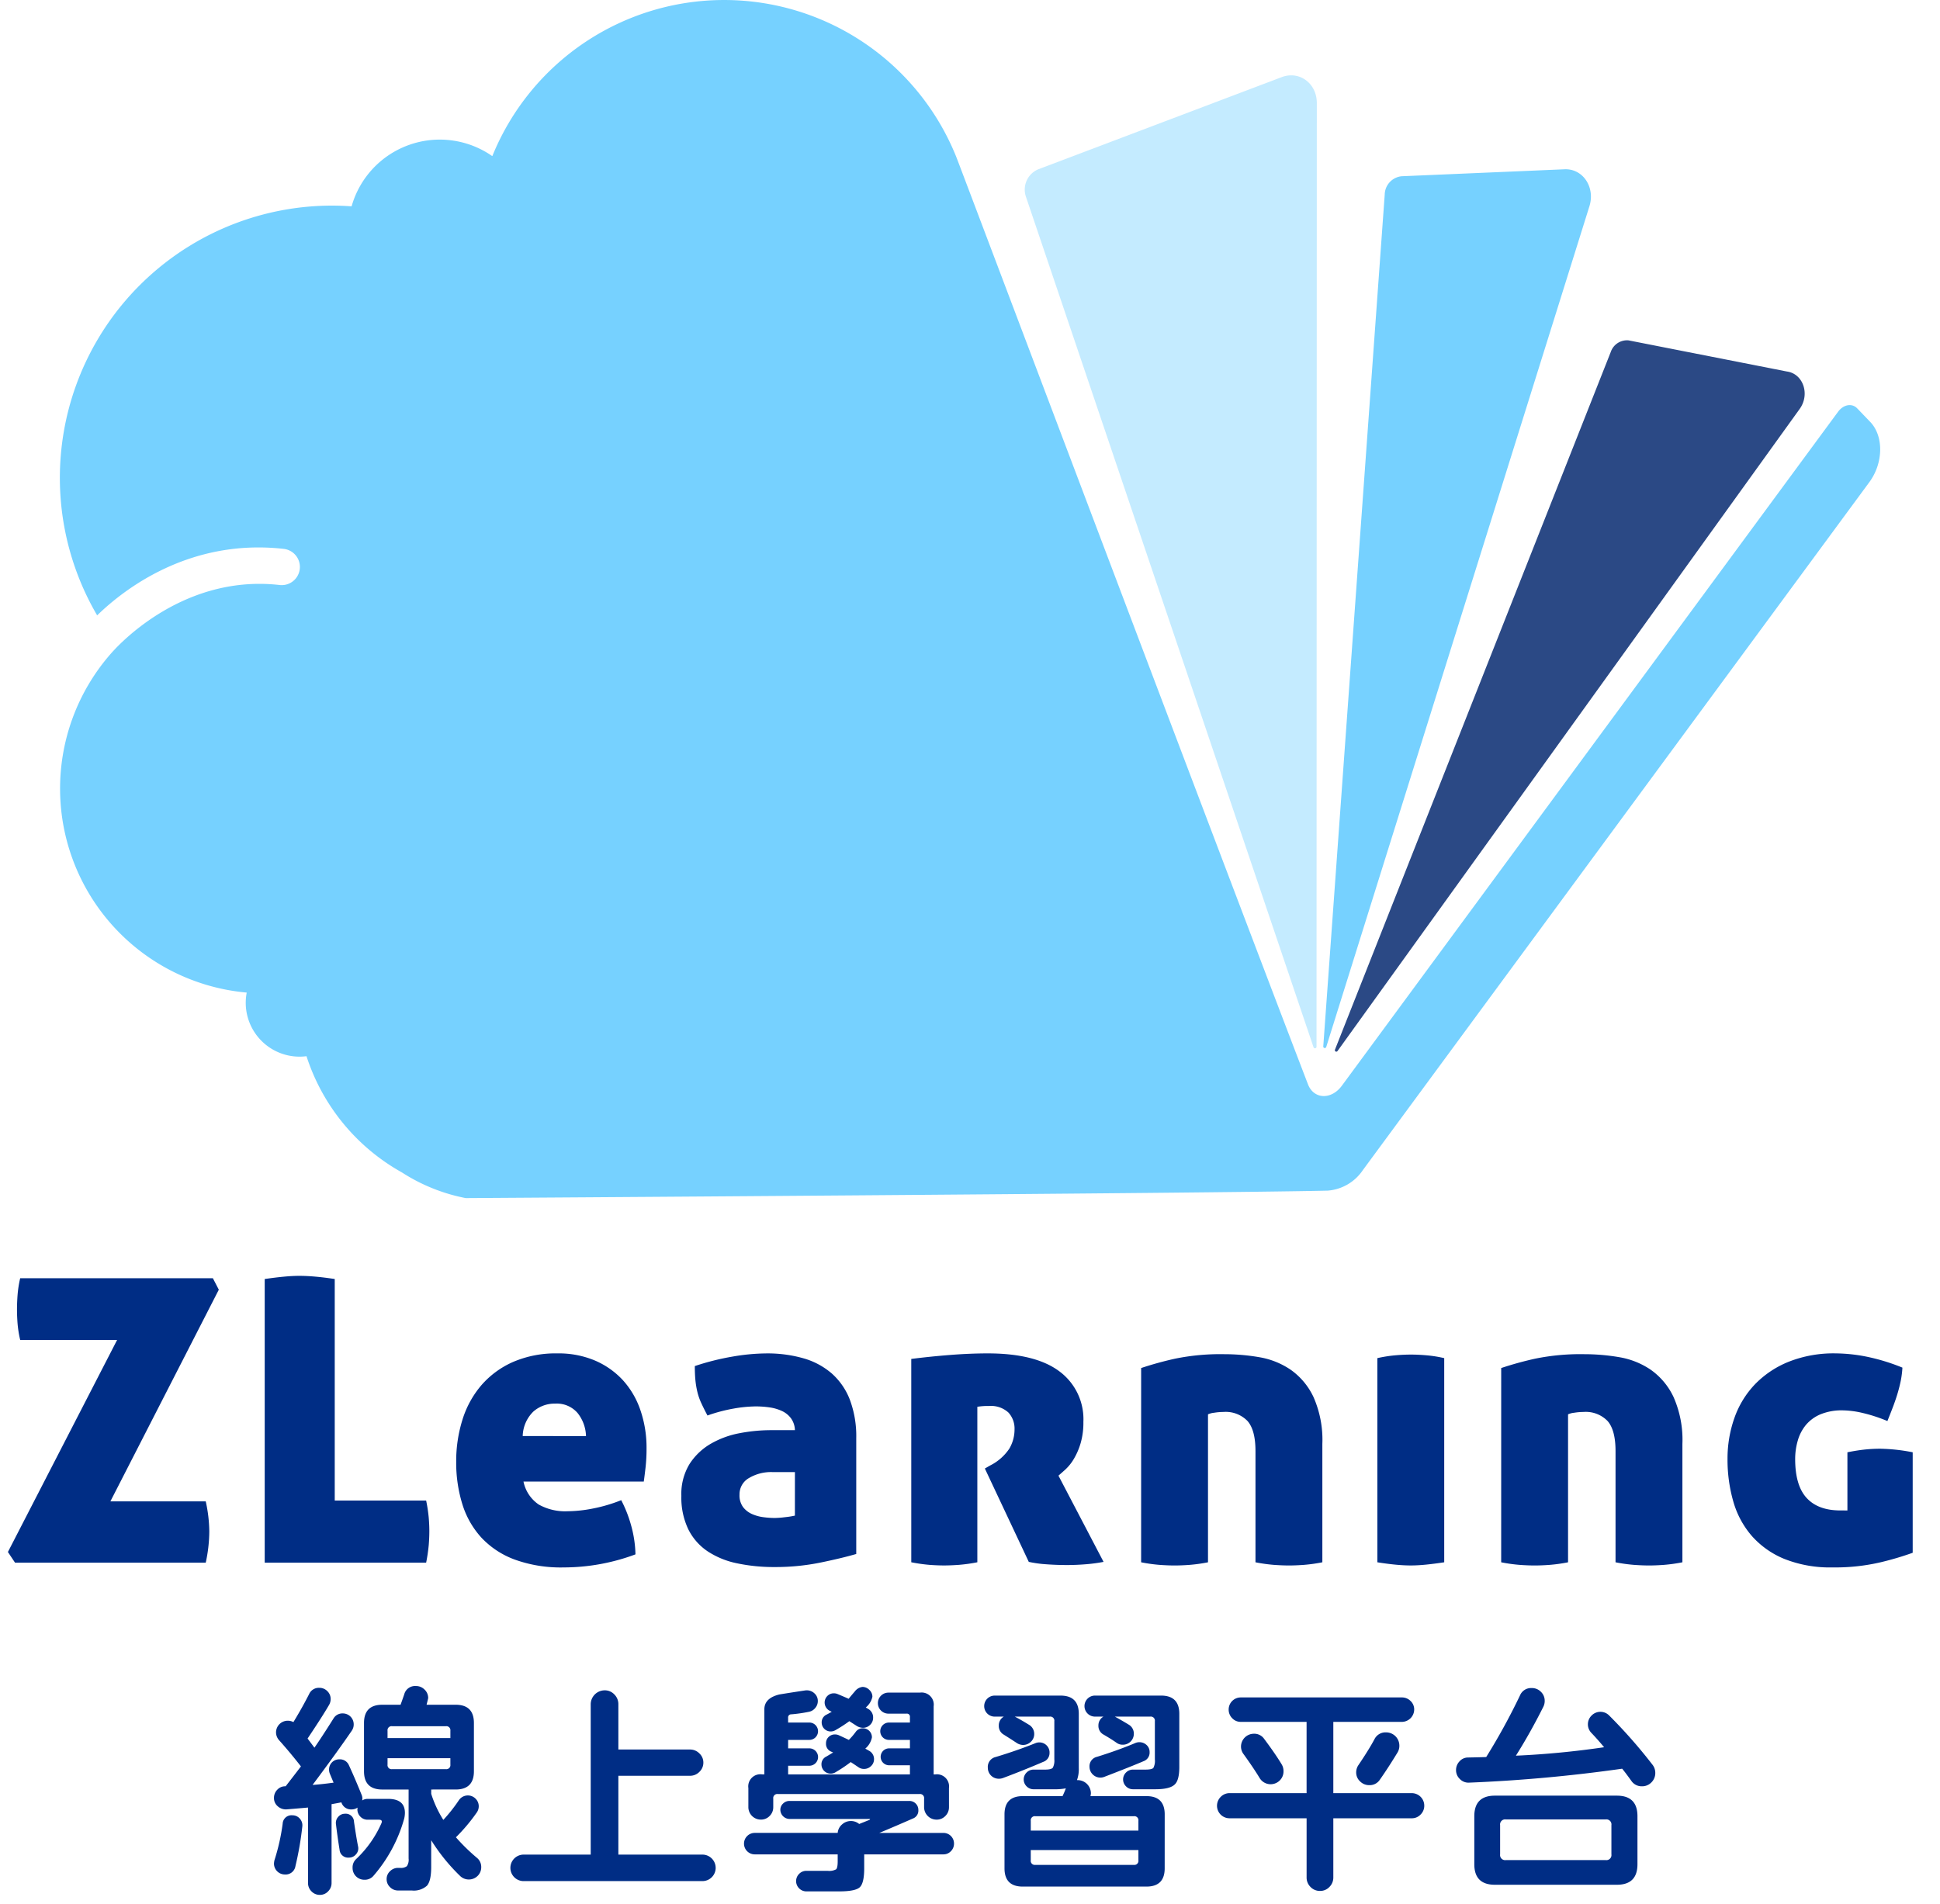
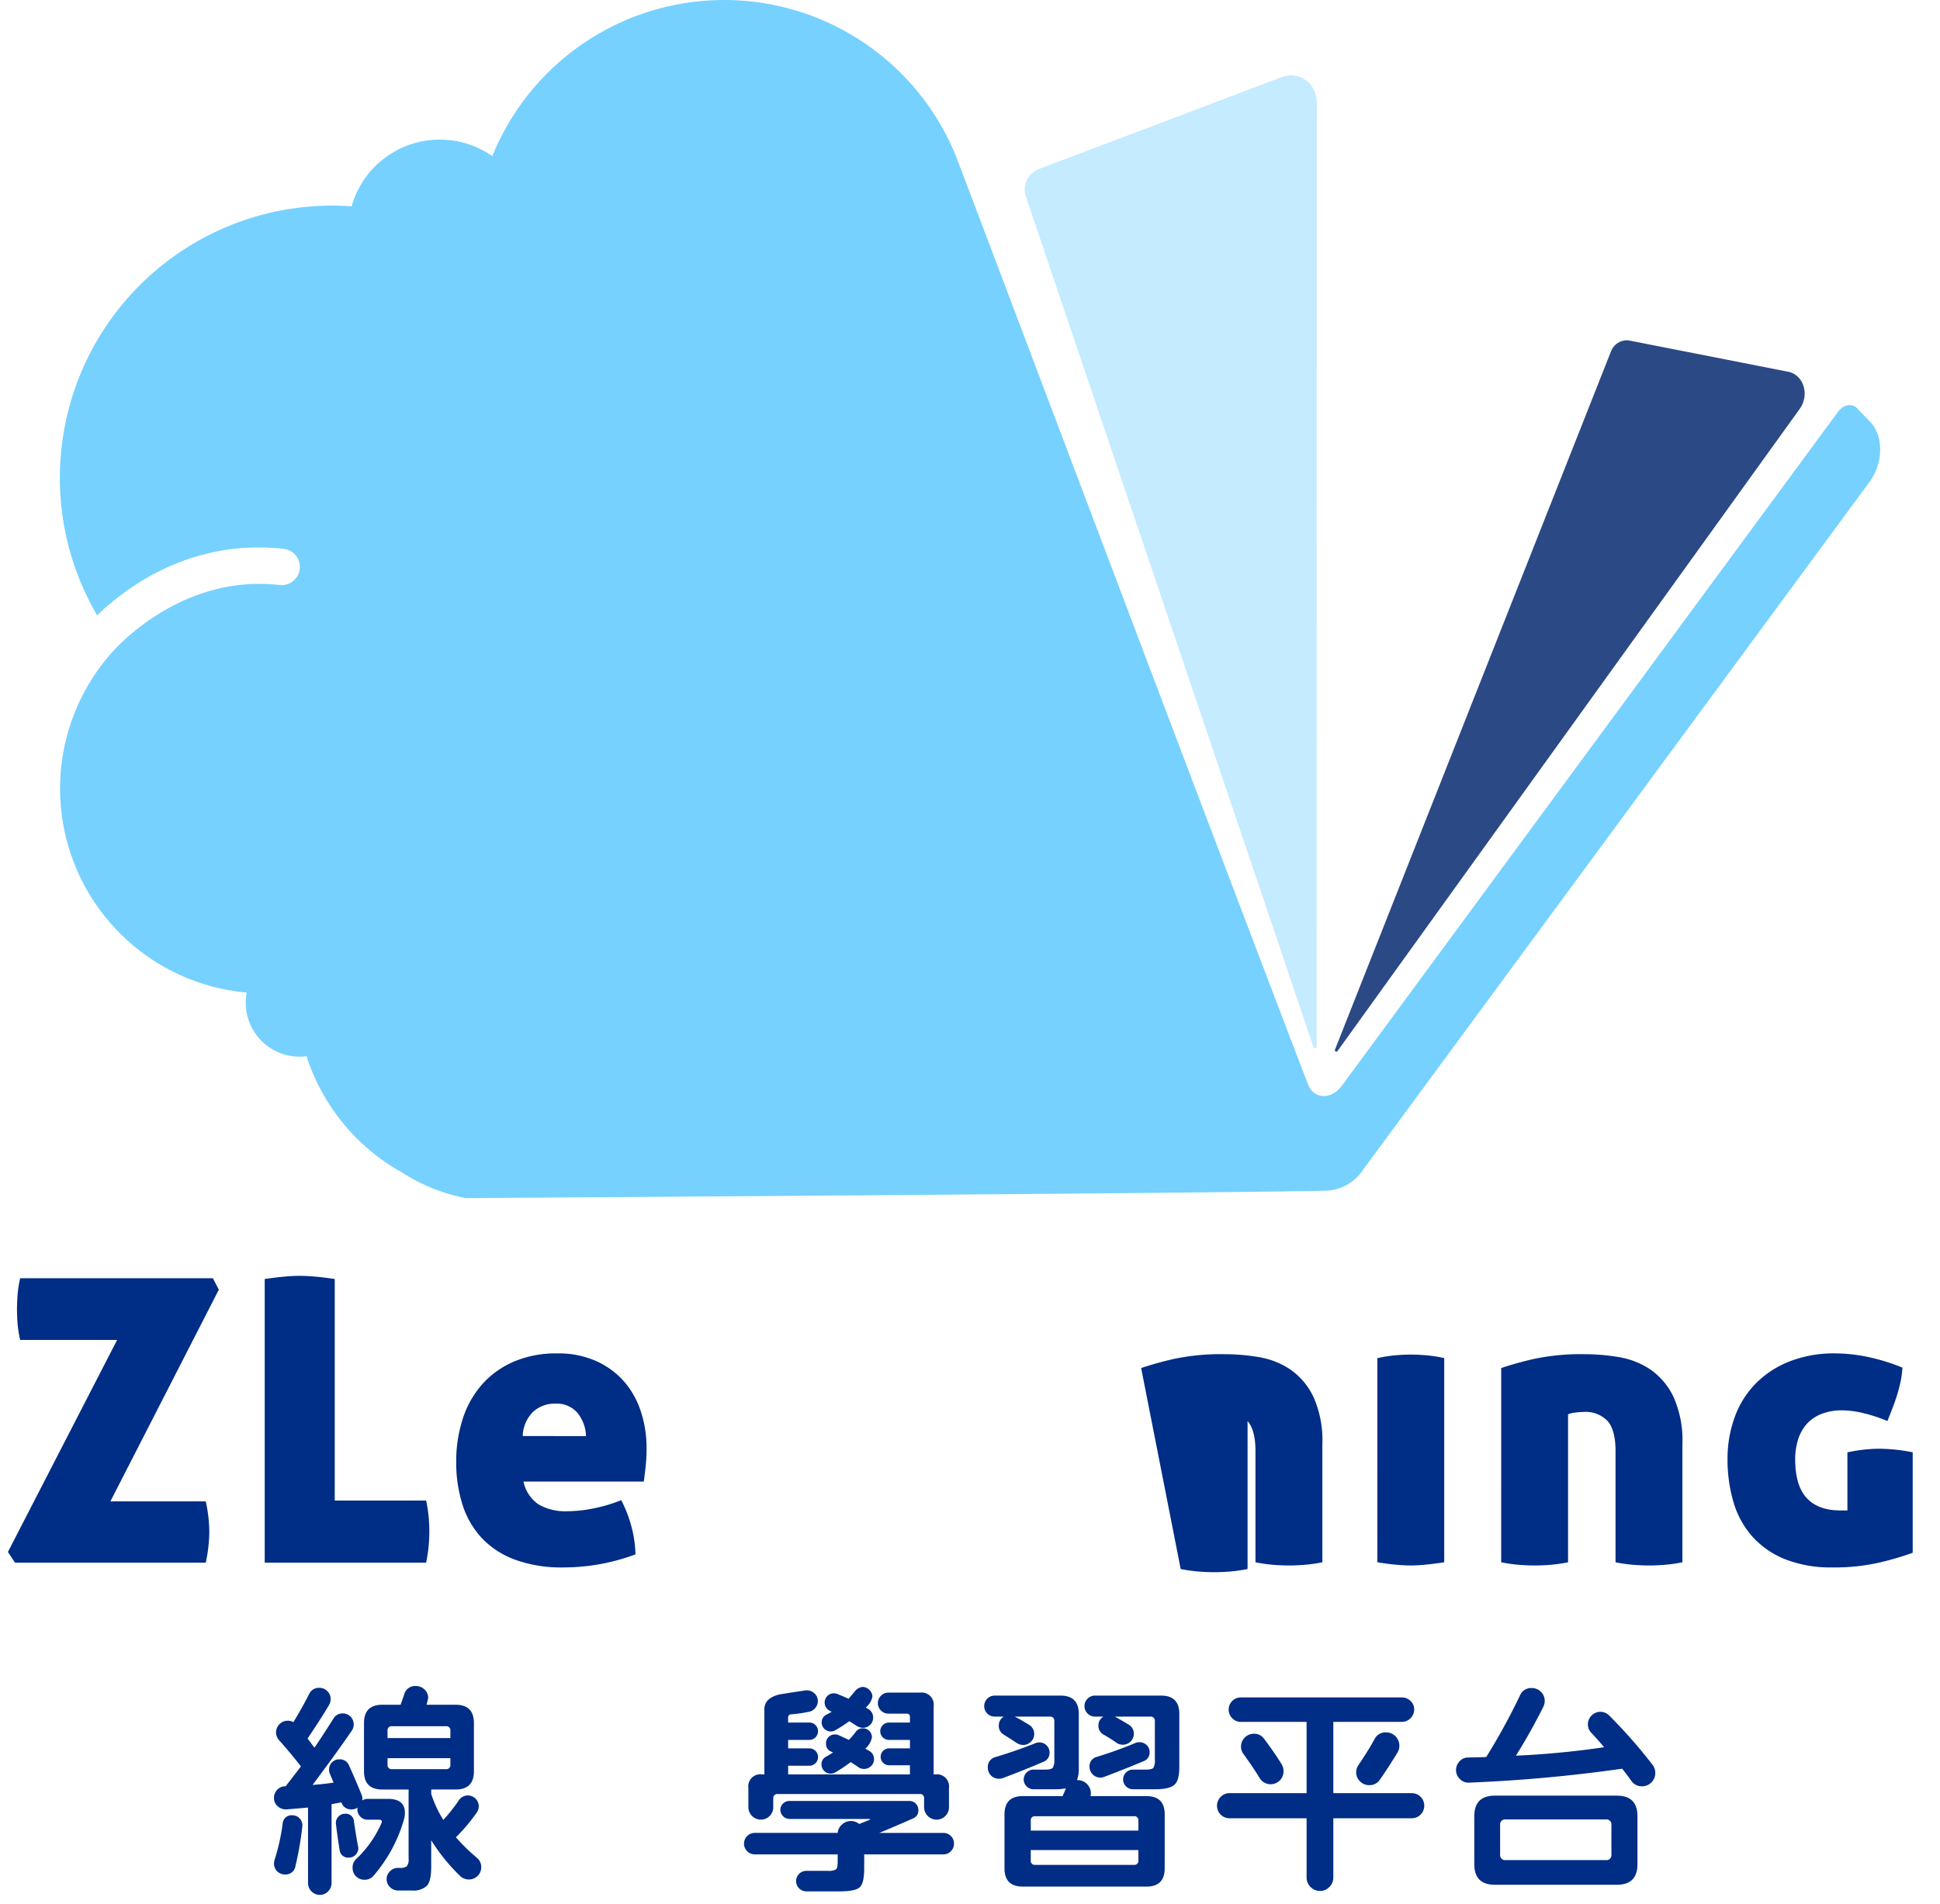
<svg xmlns="http://www.w3.org/2000/svg" id="圖層_1" data-name="圖層 1" viewBox="0 0 373.41 366.486">
  <defs>
    <style>.cls-1{fill:#002d85;}.cls-2{fill:#c4ebff;}.cls-3{fill:#76d1ff;}.cls-4{fill:#2b4985;}</style>
  </defs>
  <path class="cls-1" d="M1.523,298.775l21.02-40.822H3.884a21.751,21.751,0,0,1-.5-3.123q-.114-1.446-.114-2.741t.114-2.818a21.686,21.686,0,0,1,.5-3.2h37.09l1.143,2.208L21.249,289.027H39.6a27.855,27.855,0,0,1,.685,5.788,28.771,28.771,0,0,1-.685,6.016H2.894Z" />
  <path class="cls-1" d="M50.951,246.224q2.057-.3,3.732-.457t2.97-.152q1.371,0,3.085.152t3.693.457v42.65H82.024a29.516,29.516,0,0,1,.5,3.313q.114,1.41.114,2.551c0,.865-.038,1.765-.114,2.7a32.315,32.315,0,0,1-.5,3.388H50.951Z" />
  <path class="cls-1" d="M100.76,285.218a7.041,7.041,0,0,0,2.932,4.418,10.4,10.4,0,0,0,5.522,1.295,26.21,26.21,0,0,0,4.95-.533,29.874,29.874,0,0,0,5.407-1.6,24.436,24.436,0,0,1,1.867,4.722,22.377,22.377,0,0,1,.875,5.712,39.591,39.591,0,0,1-13.861,2.513,25.983,25.983,0,0,1-9.406-1.523,16.67,16.67,0,0,1-6.4-4.227,16.941,16.941,0,0,1-3.656-6.435,26.9,26.9,0,0,1-1.181-8.15,26.574,26.574,0,0,1,1.219-8.149,18.718,18.718,0,0,1,3.656-6.626,17.257,17.257,0,0,1,6.093-4.455,20.71,20.71,0,0,1,8.53-1.638,17.931,17.931,0,0,1,7.2,1.371,15.691,15.691,0,0,1,5.369,3.77,16.386,16.386,0,0,1,3.389,5.789,22.2,22.2,0,0,1,1.181,7.349,32.449,32.449,0,0,1-.191,3.694q-.19,1.638-.342,2.7Zm12.033-8.758A7.445,7.445,0,0,0,111.156,272a5.278,5.278,0,0,0-4.3-1.789,6.171,6.171,0,0,0-4.189,1.523,6.837,6.837,0,0,0-2.057,4.722Z" />
-   <path class="cls-1" d="M153.006,275.318a4.1,4.1,0,0,0-.762-2.286,4.542,4.542,0,0,0-1.752-1.408,8.527,8.527,0,0,0-2.361-.685,18.281,18.281,0,0,0-2.665-.191,25.615,25.615,0,0,0-4.265.419,30.864,30.864,0,0,0-5.027,1.332q-.685-1.293-1.18-2.36a11.517,11.517,0,0,1-.762-2.171,16.38,16.38,0,0,1-.381-2.285q-.114-1.179-.114-2.7a48.543,48.543,0,0,1,7.273-1.828,39.607,39.607,0,0,1,6.512-.61,25.119,25.119,0,0,1,7.159.952,14.28,14.28,0,0,1,5.445,2.933,12.971,12.971,0,0,1,3.466,5.064,20.016,20.016,0,0,1,1.219,7.35v22.314q-2.9.84-7.007,1.676a43.394,43.394,0,0,1-8.682.838,34.143,34.143,0,0,1-7.274-.723,16.166,16.166,0,0,1-5.674-2.324,11.023,11.023,0,0,1-3.694-4.226,14.11,14.11,0,0,1-1.333-6.436,11.034,11.034,0,0,1,1.6-6.169,12.048,12.048,0,0,1,4.113-3.884,17.534,17.534,0,0,1,5.559-2.018,32.187,32.187,0,0,1,5.941-.571Zm0,8.073h-4.341a8.327,8.327,0,0,0-4.494,1.142,3.581,3.581,0,0,0-1.828,3.2,3.794,3.794,0,0,0,.686,2.4,4.418,4.418,0,0,0,1.713,1.332,7.828,7.828,0,0,0,2.209.609,16.787,16.787,0,0,0,2.171.153,17.992,17.992,0,0,0,1.98-.153,16.313,16.313,0,0,0,1.9-.3Z" />
-   <path class="cls-1" d="M175.4,261.609q3.579-.458,7.426-.762t7.273-.305q9.215,0,13.823,3.466a11.453,11.453,0,0,1,4.608,9.71,14.2,14.2,0,0,1-.533,4.113,13.29,13.29,0,0,1-1.295,3.008,9.042,9.042,0,0,1-1.6,2.019q-.839.761-1.371,1.218l8.682,16.6a30.274,30.274,0,0,1-3.389.457q-1.867.153-3.618.152-2.133,0-4.112-.152a22.4,22.4,0,0,1-3.275-.457l-8.454-17.974,1.066-.609a9.554,9.554,0,0,0,3.656-3.237,7.265,7.265,0,0,0,.99-3.694,4.544,4.544,0,0,0-1.18-3.237,4.971,4.971,0,0,0-3.77-1.256,12.1,12.1,0,0,0-2.209.152v29.931a30.7,30.7,0,0,1-3.579.5q-1.6.114-2.818.114-1.3,0-2.818-.114a31.06,31.06,0,0,1-3.5-.5Z" />
-   <path class="cls-1" d="M219.646,263.361a65.427,65.427,0,0,1,6.473-1.79,43.454,43.454,0,0,1,9.52-.876,39.805,39.805,0,0,1,6.7.571,15.266,15.266,0,0,1,6.055,2.4,13.388,13.388,0,0,1,4.417,5.255,20.372,20.372,0,0,1,1.714,9.064v22.771a30.688,30.688,0,0,1-3.58.5q-1.6.114-2.818.114-1.294,0-2.894-.114a30.673,30.673,0,0,1-3.579-.5v-21.4q0-4.036-1.524-5.788a5.833,5.833,0,0,0-4.645-1.752,11.4,11.4,0,0,0-1.79.152,3.844,3.844,0,0,0-1.18.305v28.484a30.745,30.745,0,0,1-3.58.5q-1.6.114-2.818.114-1.3,0-2.894-.114a30.644,30.644,0,0,1-3.579-.5Z" />
+   <path class="cls-1" d="M219.646,263.361a65.427,65.427,0,0,1,6.473-1.79,43.454,43.454,0,0,1,9.52-.876,39.805,39.805,0,0,1,6.7.571,15.266,15.266,0,0,1,6.055,2.4,13.388,13.388,0,0,1,4.417,5.255,20.372,20.372,0,0,1,1.714,9.064v22.771a30.688,30.688,0,0,1-3.58.5q-1.6.114-2.818.114-1.294,0-2.894-.114a30.673,30.673,0,0,1-3.579-.5v-21.4q0-4.036-1.524-5.788v28.484a30.745,30.745,0,0,1-3.58.5q-1.6.114-2.818.114-1.3,0-2.894-.114a30.644,30.644,0,0,1-3.579-.5Z" />
  <path class="cls-1" d="M265.112,261.456a26.066,26.066,0,0,1,3.313-.533q1.638-.151,3.161-.152,1.446,0,3.122.152a23.517,23.517,0,0,1,3.275.533v39.3q-1.982.3-3.579.457t-2.894.152q-1.3,0-2.894-.152t-3.5-.457Z" />
  <path class="cls-1" d="M288.95,263.361a65.427,65.427,0,0,1,6.473-1.79,43.454,43.454,0,0,1,9.52-.876,39.817,39.817,0,0,1,6.7.571,15.267,15.267,0,0,1,6.054,2.4,13.388,13.388,0,0,1,4.417,5.255,20.372,20.372,0,0,1,1.714,9.064v22.771a30.688,30.688,0,0,1-3.58.5q-1.6.114-2.817.114-1.3,0-2.894-.114a30.659,30.659,0,0,1-3.58-.5v-21.4q0-4.036-1.523-5.788a5.836,5.836,0,0,0-4.646-1.752,11.4,11.4,0,0,0-1.79.152,3.844,3.844,0,0,0-1.18.305v28.484a30.716,30.716,0,0,1-3.58.5q-1.6.114-2.818.114-1.3,0-2.894-.114a30.644,30.644,0,0,1-3.579-.5Z" />
  <path class="cls-1" d="M355.589,290.779v-11.2q1.9-.38,3.389-.533a28.168,28.168,0,0,1,2.856-.152,34.99,34.99,0,0,1,6.321.685v19.345a57.318,57.318,0,0,1-6.169,1.828,38.294,38.294,0,0,1-9.215.99,23.8,23.8,0,0,1-9.33-1.637,16.893,16.893,0,0,1-6.283-4.455,17.36,17.36,0,0,1-3.541-6.626,29.107,29.107,0,0,1-1.105-8.15,23.37,23.37,0,0,1,1.333-7.921,17.96,17.96,0,0,1,3.961-6.473,18.769,18.769,0,0,1,6.511-4.341,23.452,23.452,0,0,1,8.987-1.6,31.552,31.552,0,0,1,5.864.61,38.538,38.538,0,0,1,7.007,2.132,17.8,17.8,0,0,1-.3,2.437q-.229,1.143-.572,2.323t-.838,2.514q-.5,1.334-1.18,3.008a30.089,30.089,0,0,0-4.8-1.562,17.86,17.86,0,0,0-3.808-.494,10.7,10.7,0,0,0-4.265.761,7.4,7.4,0,0,0-2.818,2.056,8.278,8.278,0,0,0-1.561,3.009,12.653,12.653,0,0,0-.5,3.541q0,5.1,2.209,7.5t6.473,2.4Z" />
  <path class="cls-1" d="M77.805,350.08a28.438,28.438,0,0,1-5.893,11,2.176,2.176,0,0,1-1.76.792,2.254,2.254,0,0,1-2.287-2.287,2.178,2.178,0,0,1,.66-1.672,21.193,21.193,0,0,0,4.882-6.9q.307-.7-.484-.7H70.768a1.876,1.876,0,0,1-1.408-.594,1.986,1.986,0,0,1-.571-1.429,3.109,3.109,0,0,1,.044-.308,2.1,2.1,0,0,1-1.188.352,1.931,1.931,0,0,1-1.935-1.364q-.66.132-1.891.352v15.174a2.232,2.232,0,0,1-.66,1.605,2.128,2.128,0,0,1-1.583.682,2.177,2.177,0,0,1-1.628-.682,2.231,2.231,0,0,1-.659-1.605V347.97q-2.419.219-4.135.352a2.314,2.314,0,0,1-1.693-.594,2.046,2.046,0,0,1-.726-1.606,2.2,2.2,0,0,1,.638-1.583,2.038,2.038,0,0,1,1.517-.66h.089q1.537-1.979,2.946-3.826-1.98-2.55-4.178-5.014a2.285,2.285,0,0,1-.616-1.54,2.253,2.253,0,0,1,2.243-2.243,2.249,2.249,0,0,1,1.1.265q1.671-2.728,3.034-5.41a2.041,2.041,0,0,1,1.936-1.188,2.123,2.123,0,0,1,1.561.638,2.071,2.071,0,0,1,.638,1.517,2.236,2.236,0,0,1-.308,1.144q-1.276,2.2-4.134,6.465.438.573,1.319,1.76,1.407-2.024,3.65-5.586a1.987,1.987,0,0,1,1.8-1.012,2.1,2.1,0,0,1,2.111,2.111,2.1,2.1,0,0,1-.352,1.188q-2.859,4.179-7.565,10.467,1.848-.13,4.046-.439-.262-.617-.7-1.672a2.039,2.039,0,0,1-.176-.836,1.952,1.952,0,0,1,1.979-1.978,1.873,1.873,0,0,1,1.848,1.143q1.1,2.374,2.419,5.629a2.114,2.114,0,0,1,.175.748,2.063,2.063,0,0,1-.044.4,1.942,1.942,0,0,1,1.056-.308h3.914q3.255,0,3.255,2.684A4.871,4.871,0,0,1,77.805,350.08Zm-19.616,1.54a61.1,61.1,0,0,1-1.319,7.609,1.909,1.909,0,0,1-2.024,1.628,2.1,2.1,0,0,1-2.111-2.112,3.685,3.685,0,0,1,.088-.616,40.467,40.467,0,0,0,1.584-7.037,1.7,1.7,0,0,1,1.891-1.627,1.818,1.818,0,0,1,1.407.638A1.893,1.893,0,0,1,58.189,351.62Zm10.732,3.827a1.686,1.686,0,0,1-.374,1.5,1.729,1.729,0,0,1-1.385.66,1.642,1.642,0,0,1-1.8-1.495q-.4-2.465-.7-4.971a1.713,1.713,0,0,1,.44-1.385,1.693,1.693,0,0,1,1.32-.594,1.58,1.58,0,0,1,1.715,1.54Q68.569,353.688,68.921,355.447Zm23.706,4a2.32,2.32,0,0,1-.682,1.672,2.416,2.416,0,0,1-3.364.044,36.29,36.29,0,0,1-5.586-6.9v5.189q0,2.64-.814,3.564a3.779,3.779,0,0,1-2.925.923H76.618a2.147,2.147,0,0,1-1.54-.638,2.086,2.086,0,0,1-.66-1.561,2.038,2.038,0,0,1,.66-1.517,2.147,2.147,0,0,1,1.54-.638h.4a1.87,1.87,0,0,0,1.3-.33,2.219,2.219,0,0,0,.33-1.473V344.5H73.583q-3.519,0-3.519-3.518V331.7q0-3.519,3.519-3.519H77.1q.306-.836.7-1.98a2.157,2.157,0,0,1,2.243-1.626,2.32,2.32,0,0,1,1.672.681,2.215,2.215,0,0,1,.7,1.65q0,.043-.308,1.275H87.7q3.518,0,3.519,3.519v9.28q0,3.518-3.519,3.518H83v.835a21.633,21.633,0,0,0,2.331,5.015,30.538,30.538,0,0,0,2.991-3.783,2.085,2.085,0,0,1,3.21-.308,2.035,2.035,0,0,1,.616,1.5,2.061,2.061,0,0,1-.395,1.188,33.8,33.8,0,0,1-4,4.751,37.417,37.417,0,0,0,4.047,3.958A2.253,2.253,0,0,1,92.627,359.448ZM86.689,334.6v-1.407a.778.778,0,0,0-.879-.88H75.474a.778.778,0,0,0-.88.88V334.6Zm0,5.1v-1.232H74.594V339.7a.777.777,0,0,0,.88.879H85.81A.777.777,0,0,0,86.689,339.7Z" />
-   <path class="cls-1" d="M137.753,359.581a2.554,2.554,0,0,1-2.551,2.551H100.72a2.551,2.551,0,0,1,0-5.1H113.7V328.09a2.7,2.7,0,0,1,2.682-2.684,2.512,2.512,0,0,1,1.87.792,2.625,2.625,0,0,1,.77,1.892V336.8h13.81a2.478,2.478,0,0,1,1.781.748,2.376,2.376,0,0,1,.77,1.759,2.424,2.424,0,0,1-.77,1.8,2.477,2.477,0,0,1-1.781.747h-13.81V357.03H135.2a2.554,2.554,0,0,1,2.551,2.551Z" />
  <path class="cls-1" d="M183.626,354.919a2.023,2.023,0,0,1-.593,1.451,1.963,1.963,0,0,1-1.474.616H166.341v2.683q0,2.9-.88,3.672t-3.958.77h-6.289a1.937,1.937,0,0,1-1.386-.572,1.963,1.963,0,0,1,0-2.814,1.937,1.937,0,0,1,1.386-.572h4.09a2.8,2.8,0,0,0,1.628-.287q.306-.285.307-1.56v-1.32H145.274a2.067,2.067,0,1,1,0-4.134h15.965a2.392,2.392,0,0,1,.836-1.628,2.515,2.515,0,0,1,1.716-.659,2.45,2.45,0,0,1,1.583.571l1.979-.791q.264-.176-.044-.176h-15.35a1.8,1.8,0,0,1-1.759-1.76,1.621,1.621,0,0,1,.528-1.21,1.727,1.727,0,0,1,1.231-.5h23.047a1.725,1.725,0,0,1,1.759,1.758,1.615,1.615,0,0,1-1.056,1.627q-3.3,1.452-6.465,2.772h12.315a2.028,2.028,0,0,1,2.067,2.067Zm-.967-7.037a2.333,2.333,0,0,1-.7,1.715,2.281,2.281,0,0,1-1.671.7,2.4,2.4,0,0,1-2.419-2.419v-1.628a.778.778,0,0,0-.88-.88H149.716a.778.778,0,0,0-.88.88v1.628a2.332,2.332,0,0,1-.7,1.715,2.283,2.283,0,0,1-1.672.7,2.4,2.4,0,0,1-2.419-2.419v-3.651a2.333,2.333,0,0,1,2.639-2.639h.44V329.057q0-2.154,2.9-2.859,2.418-.394,4.794-.748a2.574,2.574,0,0,1,.484-.044,2.1,2.1,0,0,1,1.473.594,1.936,1.936,0,0,1,.638,1.474,2.017,2.017,0,0,1-.506,1.342,2.061,2.061,0,0,1-1.209.725,29.362,29.362,0,0,1-3.387.484.59.59,0,0,0-.616.66v.924h4.047a1.671,1.671,0,1,1,0,3.341H151.7v1.628h4.047a1.672,1.672,0,1,1,0,3.343H151.7v1.671h23.443v-1.759h-4.047a1.628,1.628,0,0,1,0-3.255h4.047V334.95h-4a1.671,1.671,0,1,1,0-3.341h4v-1.056a.583.583,0,0,0-.66-.66H171a2.023,2.023,0,0,1,0-4.046h6.07a2.332,2.332,0,0,1,2.639,2.639v13.106h.308a2.333,2.333,0,0,1,2.639,2.639Zm-14.427-9.236a1.791,1.791,0,0,1-.571,1.341,1.9,1.9,0,0,1-1.364.549,1.815,1.815,0,0,1-1.1-.351q-.836-.572-1.451-.968a27.127,27.127,0,0,1-3.036,2.023,1.772,1.772,0,0,1-2.594-1.539,1.62,1.62,0,0,1,.923-1.54q.528-.306,1.32-.791l-.4-.176a1.59,1.59,0,0,1-.968-1.583,1.634,1.634,0,0,1,.506-1.232,1.689,1.689,0,0,1,1.209-.483,1.776,1.776,0,0,1,.7.132q.877.394,1.979.922a13.378,13.378,0,0,0,1.319-1.539,1.633,1.633,0,0,1,1.364-.7,1.727,1.727,0,0,1,1.759,1.759,3.8,3.8,0,0,1-1.276,2.155c.147.088.381.22.7.4A1.8,1.8,0,0,1,168.232,338.646Zm-.175-7.961a1.862,1.862,0,0,1-.572,1.363,1.909,1.909,0,0,1-1.407.571,2.4,2.4,0,0,1-1.3-.439l-1.3-.836a26.158,26.158,0,0,1-2.727,1.76,1.783,1.783,0,0,1-.879.219,1.726,1.726,0,0,1-1.715-1.714,1.612,1.612,0,0,1,.967-1.54q.572-.308.968-.528l-.352-.176a1.788,1.788,0,0,1-.484-2.88,1.725,1.725,0,0,1,1.232-.506,1.77,1.77,0,0,1,.7.132q1.275.526,2.156.923.57-.7,1.187-1.408a2.155,2.155,0,0,1,1.495-.879,1.841,1.841,0,0,1,1.3.572,1.78,1.78,0,0,1,.594,1.319,3.656,3.656,0,0,1-1.276,2.067l.44.264A1.87,1.87,0,0,1,168.057,330.685Z" />
  <path class="cls-1" d="M224.178,359.669q0,3.518-3.519,3.519H196.865q-3.519,0-3.519-3.519v-10.38q0-3.517,3.519-3.518h7.653c.264-.557.468-1.041.616-1.451v-.045a10.471,10.471,0,0,1-2.112.176h-4.09a1.845,1.845,0,0,1-1.319-.549,1.86,1.86,0,0,1,0-2.684,1.846,1.846,0,0,1,1.319-.55h2.2q1.232,0,1.517-.373a2.948,2.948,0,0,0,.287-1.605v-7.346a.778.778,0,0,0-.88-.879h-6.729q1.186.615,2.682,1.539a2.033,2.033,0,0,1,1.056,1.8,2,2,0,0,1-.638,1.5,2.106,2.106,0,0,1-1.517.615,2.27,2.27,0,0,1-1.232-.395q-.792-.528-2.463-1.583a1.9,1.9,0,0,1-.967-1.76,1.928,1.928,0,0,1,.967-1.715h-1.8a2.024,2.024,0,0,1,0-4.047h12.711q3.517,0,3.519,3.519v10.424a6.192,6.192,0,0,1-.352,2.331h.176a2.555,2.555,0,0,1,2.507,2.506,2.509,2.509,0,0,1-.088.573h10.775q3.519,0,3.519,3.518Zm-22.167-22.3a1.787,1.787,0,0,1-1.188,1.8q-3.783,1.627-7.784,3.123a2.245,2.245,0,0,1-.792.132,2.1,2.1,0,0,1-2.111-2.111,1.946,1.946,0,0,1,1.5-2.068q4.09-1.23,7.7-2.682a1.893,1.893,0,0,1,.748-.132,1.951,1.951,0,0,1,1.935,1.935Zm17.109,15.041v-1.89a.778.778,0,0,0-.88-.88H199.284a.778.778,0,0,0-.88.88v1.89Zm0,5.718v-1.978H198.4v1.978a.778.778,0,0,0,.88.88H218.24A.778.778,0,0,0,219.12,358.129Zm7.873-17.988q0,2.507-.836,3.343-.923.968-3.782.967h-4.311a1.845,1.845,0,0,1-1.319-.549,1.86,1.86,0,0,1,0-2.684,1.846,1.846,0,0,1,1.319-.55h2.375q1.276,0,1.562-.329a2.944,2.944,0,0,0,.286-1.649v-7.346a.778.778,0,0,0-.88-.879H214.59q1.584.881,2.617,1.517a1.99,1.99,0,0,1,1.033,1.781,2.1,2.1,0,0,1-2.111,2.111,1.964,1.964,0,0,1-1.188-.351q-.923-.66-2.506-1.583a1.887,1.887,0,0,1-1.012-1.76,1.929,1.929,0,0,1,.968-1.715h-1.672a2.024,2.024,0,0,1,0-4.047h12.755q3.519,0,3.519,3.519Zm-5.718-2.86a1.756,1.756,0,0,1-1.144,1.76q-2.463,1.056-7.609,3.035a2.1,2.1,0,0,1-.747.132,2.1,2.1,0,0,1-2.067-2.067,1.856,1.856,0,0,1,1.451-1.936q4.091-1.273,7.433-2.682a2.031,2.031,0,0,1,2.111.418A1.79,1.79,0,0,1,221.275,337.281Z" />
  <path class="cls-1" d="M274.142,347.617a2.358,2.358,0,0,1-.7,1.694,2.3,2.3,0,0,1-1.715.725H256.637v11.392a2.532,2.532,0,0,1-.748,1.825,2.423,2.423,0,0,1-1.8.77,2.473,2.473,0,0,1-1.847-.77,2.528,2.528,0,0,1-.748-1.825V350.036H236.669a2.409,2.409,0,0,1-1.693-4.133,2.355,2.355,0,0,1,1.693-.705h14.822V331.476H238.824a2.21,2.21,0,0,1-1.649-.7,2.32,2.32,0,0,1-.682-1.672,2.328,2.328,0,0,1,2.331-2.331h31.008a2.321,2.321,0,0,1,1.671.682,2.211,2.211,0,0,1,.7,1.649,2.4,2.4,0,0,1-2.375,2.375H256.637V345.2h15.086a2.405,2.405,0,0,1,2.419,2.419Zm-27.093-6.64a2.422,2.422,0,0,1-.726,1.781,2.476,2.476,0,0,1-3.892-.506q-1.145-1.892-3.079-4.574a2.4,2.4,0,0,1-.484-1.451,2.479,2.479,0,0,1,2.463-2.464,2.306,2.306,0,0,1,1.979.968q2.2,2.948,3.387,4.925A2.477,2.477,0,0,1,247.049,340.977Zm22.3-4.927a2.471,2.471,0,0,1-.352,1.32q-1.848,3.034-3.431,5.278a2.314,2.314,0,0,1-2.023,1.011,2.444,2.444,0,0,1-1.759-.725,2.336,2.336,0,0,1-.748-1.737,2.488,2.488,0,0,1,.44-1.408q2.022-2.991,3.079-4.97a2.364,2.364,0,0,1,2.243-1.32,2.554,2.554,0,0,1,2.551,2.551Z" />
  <path class="cls-1" d="M318.608,341.284a2.509,2.509,0,0,1-.748,1.847,2.457,2.457,0,0,1-1.8.748,2.391,2.391,0,0,1-2.067-1.056q-1.1-1.537-1.76-2.331a292.155,292.155,0,0,1-29.468,2.684,2.287,2.287,0,0,1-1.759-.683,2.332,2.332,0,0,1-.748-1.737,2.4,2.4,0,0,1,.682-1.693,2.179,2.179,0,0,1,1.649-.726q2.2-.042,3.475-.088a121.844,121.844,0,0,0,6.509-11.875,2.3,2.3,0,0,1,2.243-1.407,2.423,2.423,0,0,1,1.782.726,2.368,2.368,0,0,1,.725,1.737,2.526,2.526,0,0,1-.263,1.143q-2.508,5.014-5.278,9.413a167.409,167.409,0,0,0,16.977-1.627q-1.363-1.627-2.464-2.772a2.365,2.365,0,0,1,.067-3.343,2.366,2.366,0,0,1,3.408.044,98.557,98.557,0,0,1,8.313,9.457A2.51,2.51,0,0,1,318.608,341.284Zm-3.431,17.593q0,3.959-3.958,3.958H287.732q-3.959,0-3.958-3.958v-9.236q0-3.959,3.958-3.958h23.487q3.957,0,3.958,3.958Zm-5.014-1.891v-5.629a.972.972,0,0,0-1.1-1.1h-19.22a.971.971,0,0,0-1.1,1.1v5.629a.971.971,0,0,0,1.1,1.1h19.22A.972.972,0,0,0,310.163,356.986Z" />
  <path class="cls-2" d="M252.811,201.554a.3.3,0,0,0,.594-.1l.056-181.624c0-3.788-3.36-6.267-6.754-4.983L199.878,32.577a4.244,4.244,0,0,0-2.432,5.223Z" />
-   <path class="cls-3" d="M269.809,33.929l31.35-1.34c3.516-.144,5.921,3.448,4.77,7.124L255.273,201.556a.293.293,0,0,1-.572-.1l11.829-164A3.61,3.61,0,0,1,269.809,33.929Z" />
  <path class="cls-4" d="M313.463,65.525l30.465,5.991c3.17.427,4.517,4.435,2.439,7.255L257.44,202.34a.28.28,0,0,1-.491-.258l53.1-134.35A3.3,3.3,0,0,1,313.463,65.525Z" />
  <path class="cls-3" d="M359.976,81.217l-2.511-2.611c-1-1.037-2.641-.742-3.673.659L258.28,209.013c-2.035,2.764-5.409,2.623-6.522-.274C235.653,166.8,184.872,32.226,184.078,30.245A48.15,48.15,0,0,0,94.784,30a.051.051,0,0,1-.077.023,17.641,17.641,0,0,0-27.024,9.672.035.035,0,0,1-.035.024c-1.222-.086-2.455-.137-3.7-.137A52.41,52.41,0,0,0,18.7,118.465c5.084-4.951,17.729-14.856,35.918-12.8a3.5,3.5,0,1,1-.79,6.956c-19.639-2.233-32.39,13.125-32.512,13.238a39.42,39.42,0,0,0,26.136,65.219.032.032,0,0,1,.03.039,10.367,10.367,0,0,0,10.208,12.3,10.545,10.545,0,0,0,1.277-.087.032.032,0,0,1,.034.021,39.541,39.541,0,0,0,18.367,22.359,34.9,34.9,0,0,0,12.276,4.937s144.375-.921,165.922-1.439a8.972,8.972,0,0,0,6.763-3.962L359.813,92.815C362.523,89.134,362.6,83.941,359.976,81.217Z" />
</svg>